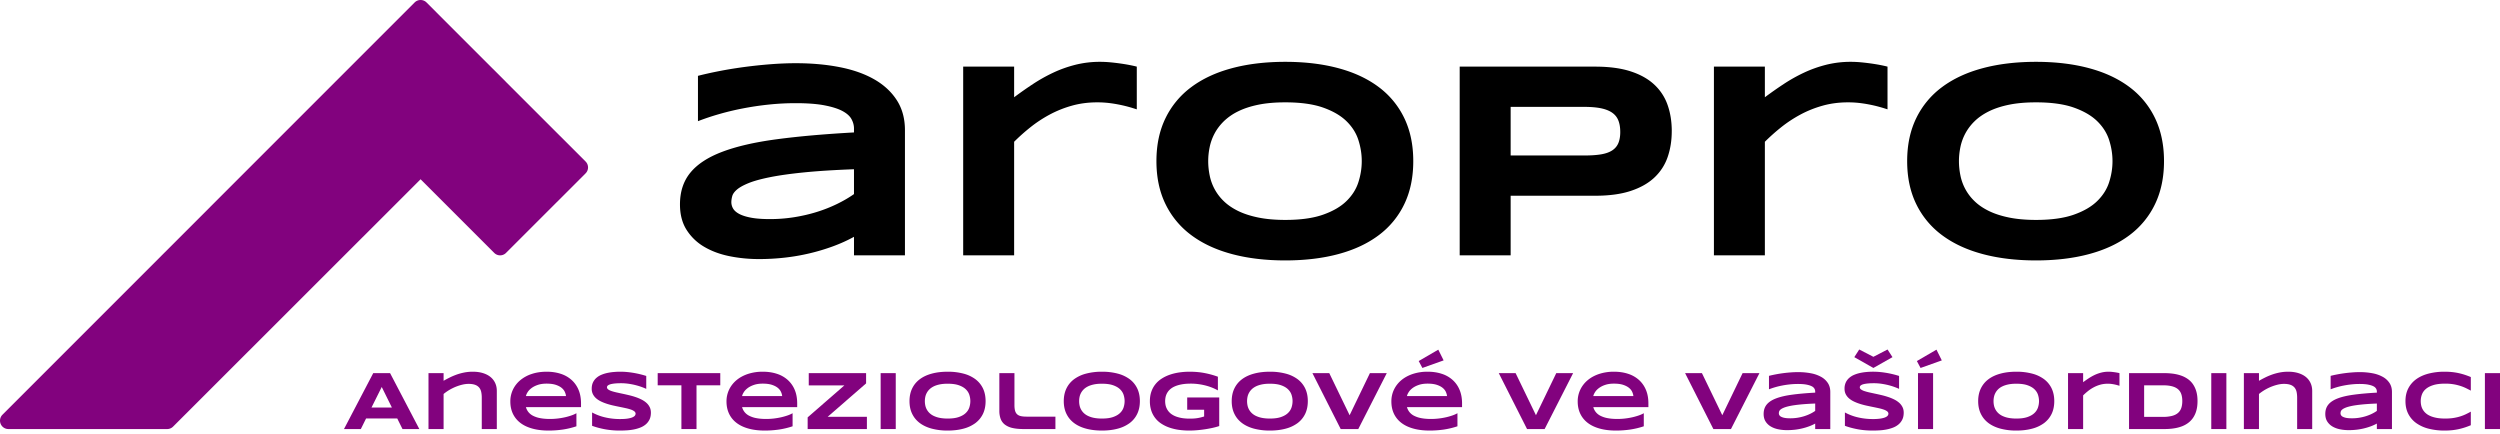
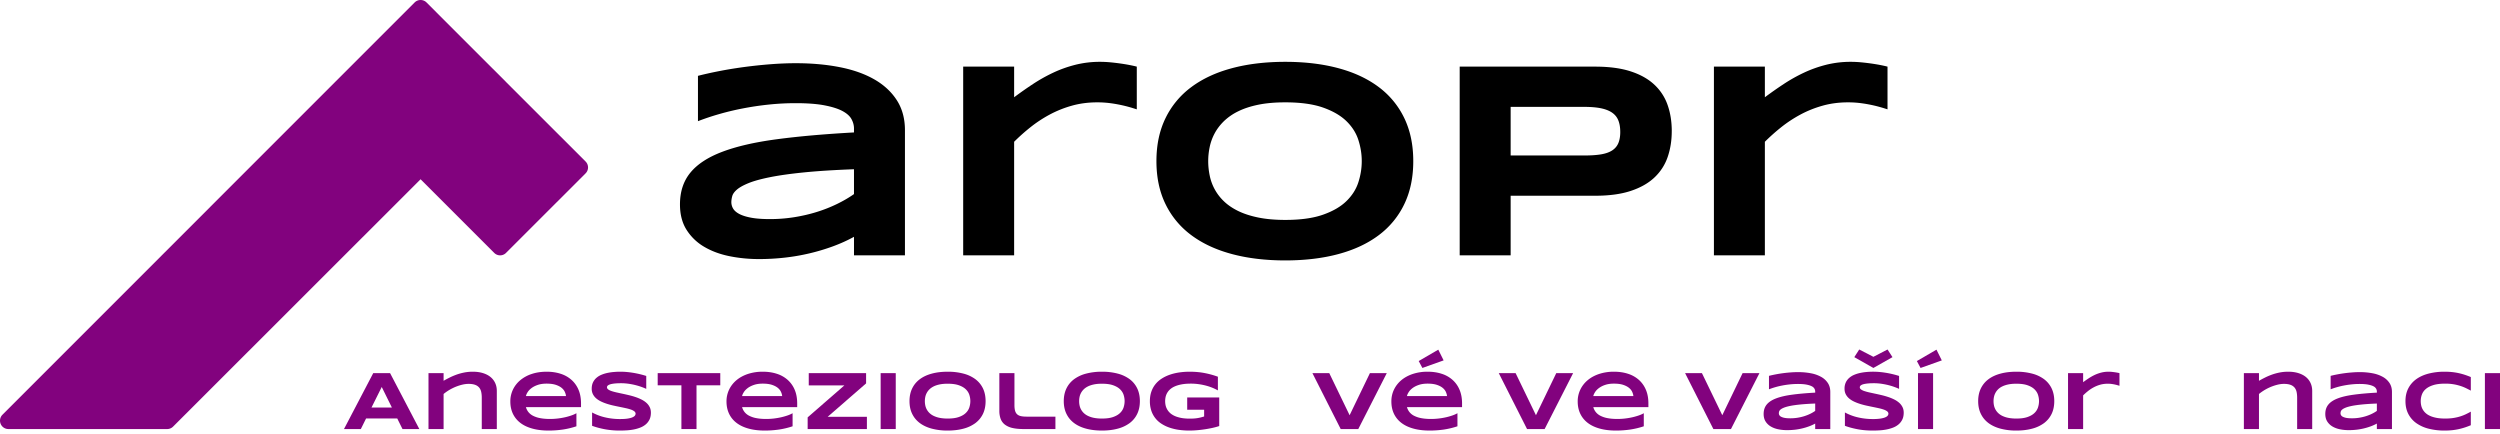
<svg xmlns="http://www.w3.org/2000/svg" width="282" height="49" viewBox="0 0 282 49">
  <g>
    <g>
      <g>
        <g>
          <path d="M96.33 21.893c-.558.393-1.19.763-1.898 1.108a16.21 16.21 0 0 1-2.27.899c-.805.253-1.657.452-2.556.597-.898.144-1.818.217-2.757.217-.848 0-1.55-.052-2.108-.155-.557-.104-1.004-.243-1.34-.419-.335-.176-.57-.38-.705-.612a1.42 1.42 0 0 1-.2-.72c0-.207.033-.434.1-.682.067-.248.245-.496.534-.744.29-.247.725-.49 1.31-.728.583-.237 1.386-.46 2.409-.666 1.022-.206 2.305-.387 3.85-.542 1.543-.155 3.421-.274 5.63-.356zm5.748 6.91V14.69c0-1.311-.308-2.442-.922-3.393-.614-.95-1.467-1.735-2.556-2.355-1.09-.62-2.389-1.076-3.897-1.37-1.508-.295-3.155-.442-4.942-.442-.91 0-1.86.039-2.85.116-.992.078-1.973.181-2.944.31-.97.13-1.906.282-2.804.457-.899.175-1.71.356-2.433.542v5.113a28.642 28.642 0 0 1 2.309-.775 30.52 30.52 0 0 1 2.688-.65 33.728 33.728 0 0 1 2.943-.442 29.04 29.04 0 0 1 3.09-.163c1.323 0 2.41.083 3.262.249.852.164 1.524.379 2.015.642.49.264.828.568 1.014.914.186.346.279.695.279 1.046v.45c-3.367.186-6.282.444-8.746.774-2.463.33-4.5.8-6.112 1.41-1.61.61-2.809 1.392-3.593 2.347-.786.955-1.178 2.15-1.178 3.587 0 1.136.25 2.097.751 2.881a5.813 5.813 0 0 0 1.99 1.906c.827.486 1.775.837 2.844 1.053 1.069.217 2.176.326 3.323.326.981 0 1.955-.054 2.92-.163a23.298 23.298 0 0 0 5.439-1.278c.841-.31 1.629-.666 2.362-1.07v2.093z" />
        </g>
        <g>
          <path d="M127.556 12.125a15.58 15.58 0 0 0-2.324-.488c-.47-.061-.954-.092-1.45-.092-1.032 0-1.995.126-2.888.38a12.33 12.33 0 0 0-2.502 1.006c-.775.418-1.496.894-2.162 1.425a22.048 22.048 0 0 0-1.836 1.635v12.813h-5.747V7.516h5.747v3.455a44.924 44.924 0 0 1 2.13-1.495c.73-.48 1.488-.906 2.278-1.278s1.624-.669 2.502-.891a11.341 11.341 0 0 1 2.79-.333c.37 0 .75.018 1.138.054.387.037.764.08 1.13.132.367.052.71.108 1.03.17.321.062.6.124.837.186v4.818c-.155-.051-.38-.12-.673-.21z" />
        </g>
        <g>
          <path d="M153.606 18.175c0 .795-.126 1.589-.38 2.378-.252.79-.702 1.5-1.348 2.13-.645.631-1.525 1.142-2.641 1.534-1.115.393-2.536.59-4.26.59-1.157 0-2.175-.092-3.051-.272-.879-.18-1.638-.428-2.278-.743-.64-.316-1.178-.684-1.612-1.108a5.496 5.496 0 0 1-1.587-2.913 8.01 8.01 0 0 1-.163-1.596c0-.516.054-1.04.163-1.572a5.713 5.713 0 0 1 .55-1.534c.257-.49.604-.95 1.037-1.38a6.264 6.264 0 0 1 1.612-1.122c.64-.32 1.4-.57 2.278-.752.876-.18 1.894-.27 3.051-.27 1.724 0 3.145.196 4.26.588 1.116.393 1.996.904 2.641 1.534.646.63 1.096 1.34 1.348 2.13.254.79.38 1.584.38 2.378zm4.803-4.84a9.448 9.448 0 0 0-2.882-3.51c-1.249-.94-2.765-1.65-4.547-2.13-1.782-.48-3.783-.721-6.003-.721s-4.227.24-6.019.72c-1.792.48-3.318 1.19-4.578 2.13a9.53 9.53 0 0 0-2.913 3.51c-.681 1.4-1.022 3.013-1.022 4.841 0 1.828.34 3.442 1.022 4.842a9.523 9.523 0 0 0 2.913 3.509c1.26.94 2.786 1.65 4.578 2.13 1.792.48 3.798.72 6.02.72 2.219 0 4.22-.24 6.002-.72s3.298-1.19 4.547-2.13a9.44 9.44 0 0 0 2.882-3.51c.672-1.399 1.007-3.013 1.007-4.84 0-1.83-.335-3.442-1.007-4.842z" />
        </g>
        <g>
          <path d="M182.765 14.875c0 .496-.07.915-.21 1.255-.14.342-.37.618-.689.83-.32.211-.74.36-1.256.449-.516.087-1.15.13-1.905.13h-8.304v-5.483h8.304c.754 0 1.39.054 1.905.162.516.109.935.277 1.256.504.32.227.55.519.688.875.14.356.21.782.21 1.278zm5.81-.093c0-1.064-.156-2.04-.466-2.928a5.68 5.68 0 0 0-1.495-2.3c-.687-.645-1.577-1.147-2.673-1.503-1.094-.357-2.427-.535-3.996-.535h-15.292v21.288h5.748v-6.725h9.544c1.569 0 2.902-.18 3.996-.542 1.096-.361 1.986-.864 2.673-1.51a5.675 5.675 0 0 0 1.495-2.308c.31-.894.465-1.872.465-2.937z" />
        </g>
        <g>
          <path d="M212.238 12.125a15.359 15.359 0 0 0-2.324-.488c-.47-.061-.952-.092-1.447-.092-1.034 0-1.997.126-2.89.38-.894.252-1.727.588-2.502 1.006-.775.418-1.495.894-2.162 1.425a22.456 22.456 0 0 0-1.836 1.635v12.813h-5.747V7.516h5.747v3.455a45 45 0 0 1 2.131-1.495c.728-.48 1.487-.906 2.277-1.278.791-.372 1.624-.669 2.502-.891a11.345 11.345 0 0 1 2.79-.333c.371 0 .751.018 1.137.054.388.037.765.08 1.132.132.367.052.71.108 1.03.17.32.062.598.124.836.186v4.818a23.561 23.561 0 0 0-.674-.21z" />
        </g>
        <g>
-           <path d="M238.29 18.175c0 .795-.127 1.589-.38 2.378-.254.79-.703 1.5-1.348 2.13-.646.631-1.526 1.142-2.641 1.534-1.116.393-2.536.59-4.26.59-1.157 0-2.175-.092-3.052-.272-.88-.18-1.638-.428-2.278-.743-.641-.316-1.178-.684-1.611-1.108a5.498 5.498 0 0 1-1.589-2.913 8.056 8.056 0 0 1-.162-1.596c0-.516.054-1.04.162-1.572a5.715 5.715 0 0 1 .55-1.534 5.65 5.65 0 0 1 1.039-1.38c.433-.427.97-.802 1.611-1.122.64-.32 1.399-.57 2.278-.752.877-.18 1.895-.27 3.051-.27 1.725 0 3.145.196 4.261.588 1.115.393 1.995.904 2.641 1.534.645.63 1.094 1.34 1.348 2.13.253.79.38 1.584.38 2.378zm4.802-4.84a9.448 9.448 0 0 0-2.882-3.51c-1.25-.94-2.765-1.65-4.546-2.13-1.782-.48-3.783-.721-6.004-.721-2.22 0-4.227.24-6.019.72-1.792.48-3.317 1.19-4.578 2.13a9.531 9.531 0 0 0-2.913 3.51c-.68 1.4-1.022 3.013-1.022 4.841 0 1.828.341 3.442 1.022 4.842a9.524 9.524 0 0 0 2.913 3.509c1.26.94 2.786 1.65 4.578 2.13 1.792.48 3.799.72 6.02.72 2.22 0 4.221-.24 6.003-.72 1.781-.48 3.297-1.19 4.546-2.13a9.44 9.44 0 0 0 2.882-3.51c.671-1.399 1.008-3.013 1.008-4.84 0-1.83-.337-3.442-1.008-4.842z" />
-         </g>
+           </g>
      </g>
      <g>
        <g>
          <path fill="#82027e" d="M43.06 43.651l1.147 2.322h-2.304zm2.341 4.746h1.9l-3.3-6.307h-1.9l-3.3 6.307h1.9l.592-1.193h3.516z" />
        </g>
        <g>
          <path fill="#82027e" d="M54.343 48.397v-3.534c0-.236-.02-.45-.06-.64a1.151 1.151 0 0 0-.222-.492 1.05 1.05 0 0 0-.455-.316c-.194-.075-.444-.113-.75-.113-.233 0-.477.031-.733.094a5.35 5.35 0 0 0-2.086 1.044v3.957h-1.703V42.09h1.703v.863c.214-.123.442-.244.684-.364.242-.122.5-.23.771-.33.273-.097.562-.177.868-.238a4.94 4.94 0 0 1 .968-.092c.426 0 .806.051 1.14.154.336.103.62.247.853.436.232.188.41.416.534.684.125.268.186.567.186.898v4.296z" />
        </g>
        <g>
          <path fill="#82027e" d="M59.323 44.675a1.44 1.44 0 0 1 .202-.45c.104-.162.25-.314.439-.455.188-.14.421-.258.7-.353.278-.095.61-.143.992-.143.406 0 .746.044 1.018.13.273.089.493.2.662.334.167.134.291.286.369.452.078.167.125.328.14.485zm5.697 1.936a3.056 3.056 0 0 1-.507.23 6.36 6.36 0 0 1-.704.209 7.71 7.71 0 0 1-1.759.209c-.44 0-.819-.032-1.136-.097a2.888 2.888 0 0 1-.801-.27 1.574 1.574 0 0 1-.517-.422 1.59 1.59 0 0 1-.273-.547h6.216v-.422c0-.578-.094-1.09-.282-1.533a3.088 3.088 0 0 0-.795-1.12 3.388 3.388 0 0 0-1.225-.687c-.476-.154-1-.232-1.573-.232-.62 0-1.184.086-1.688.255a3.9 3.9 0 0 0-1.293.707c-.356.301-.632.657-.826 1.065a3.056 3.056 0 0 0-.291 1.328c0 .515.096.976.288 1.383.194.406.473.75.84 1.032.368.282.82.497 1.357.645.537.149 1.15.223 1.838.223.539 0 1.067-.038 1.582-.112a9.062 9.062 0 0 0 1.549-.37z" />
        </g>
        <g>
          <path fill="#82027e" d="M72.897 43.866a5.724 5.724 0 0 0-.473-.197 7.168 7.168 0 0 0-.665-.209 7.771 7.771 0 0 0-.808-.165 5.956 5.956 0 0 0-.895-.067c-.245 0-.454.008-.627.023a3.802 3.802 0 0 0-.435.06 1.384 1.384 0 0 0-.281.085.625.625 0 0 0-.158.099.243.243 0 0 0-.087.192c0 .093.046.172.137.241.092.07.218.131.377.184.159.054.344.104.555.152.21.047.435.096.673.146.237.05.482.106.734.166.252.06.497.129.734.209.238.08.462.172.673.277.211.106.396.229.555.37.16.14.284.303.376.487.093.183.139.393.139.628 0 .303-.054.564-.16.781-.108.217-.251.4-.43.55-.18.15-.387.27-.623.36-.235.091-.482.16-.741.21-.259.05-.52.08-.785.096-.264.015-.516.023-.755.023a9.152 9.152 0 0 1-1.733-.154c-.53-.102-1-.23-1.406-.383v-1.505a5.75 5.75 0 0 0 1.434.546 7.243 7.243 0 0 0 1.724.197c.36 0 .655-.019.884-.057.227-.038.406-.088.534-.147.128-.06.216-.124.262-.195a.37.37 0 0 0 .069-.202c0-.101-.046-.19-.138-.265a1.278 1.278 0 0 0-.377-.197 4.817 4.817 0 0 0-.555-.156 33.83 33.83 0 0 0-.673-.142 36.495 36.495 0 0 1-.731-.154 7.95 7.95 0 0 1-.733-.195 5.326 5.326 0 0 1-.673-.262c-.21-.1-.396-.217-.555-.353a1.551 1.551 0 0 1-.376-.473 1.34 1.34 0 0 1-.138-.622c0-.278.05-.518.147-.72.098-.202.23-.375.397-.516.167-.143.36-.259.578-.347.22-.09.45-.158.691-.207.242-.049.487-.083.735-.101a8.097 8.097 0 0 1 1.462.01 10.573 10.573 0 0 1 2.141.44z" />
        </g>
        <g>
          <path fill="#82027e" d="M78.566 43.463v4.934h-1.703v-4.934h-2.676V42.09h7.06v1.373z" />
        </g>
        <g>
          <path fill="#82027e" d="M83.707 44.675c.03-.139.099-.288.203-.45.103-.162.25-.314.438-.455.188-.14.421-.258.7-.353.278-.095.609-.143.992-.143.406 0 .746.044 1.018.13.273.089.493.2.662.334.168.134.29.286.368.452.079.167.126.328.14.485zm5.697 1.936a3.056 3.056 0 0 1-.507.23c-.21.076-.445.146-.705.209a7.724 7.724 0 0 1-1.758.209c-.441 0-.819-.032-1.136-.097a2.881 2.881 0 0 1-.8-.27 1.568 1.568 0 0 1-.518-.422 1.579 1.579 0 0 1-.273-.547h6.216v-.422c0-.578-.094-1.09-.282-1.533a3.088 3.088 0 0 0-.795-1.12 3.39 3.39 0 0 0-1.226-.687c-.475-.154-1-.232-1.572-.232a5.28 5.28 0 0 0-1.689.255c-.505.17-.936.406-1.292.707-.356.301-.632.657-.826 1.065a3.056 3.056 0 0 0-.292 1.328c0 .515.097.976.29 1.383.193.406.472.75.84 1.032.367.282.819.497 1.356.645.537.149 1.15.223 1.838.223.539 0 1.066-.038 1.582-.112a9.054 9.054 0 0 0 1.549-.37z" />
        </g>
        <g>
          <path fill="#82027e" d="M91.103 48.397v-1.318l4.144-3.608h-4.02v-1.38h6.468v1.156l-4.334 3.768h4.425v1.382z" />
        </g>
        <g>
          <path fill="#82027e" d="M99.337 48.397V42.09h1.703v6.307z" />
        </g>
        <g>
          <path fill="#82027e" d="M109.454 45.248c0 .236-.037.471-.112.705a1.525 1.525 0 0 1-.4.63c-.19.187-.451.34-.782.455-.33.117-.751.175-1.263.175-.342 0-.644-.027-.904-.08a2.809 2.809 0 0 1-.674-.22 1.824 1.824 0 0 1-.478-.329 1.646 1.646 0 0 1-.47-.862 2.373 2.373 0 0 1 0-.94 1.672 1.672 0 0 1 .47-.863c.129-.127.288-.238.478-.333.19-.094.414-.168.674-.222.26-.054.562-.08.904-.08.512 0 .932.057 1.263.174.33.116.591.268.782.455.192.186.325.397.4.63.075.235.112.47.112.705zm1.424-1.435c-.2-.414-.485-.76-.854-1.04a3.917 3.917 0 0 0-1.347-.63 6.841 6.841 0 0 0-1.78-.214c-.658 0-1.252.071-1.783.214-.53.142-.983.352-1.356.63-.374.28-.662.626-.863 1.04-.202.415-.303.894-.303 1.435 0 .542.1 1.02.303 1.435.201.415.49.76.863 1.04.373.278.826.488 1.356.63a6.86 6.86 0 0 0 1.783.214c.659 0 1.251-.07 1.78-.214a3.917 3.917 0 0 0 1.347-.63c.37-.28.654-.625.854-1.04.198-.415.297-.893.297-1.435 0-.541-.099-1.02-.297-1.435z" />
        </g>
        <g>
          <path fill="#82027e" d="M114.43 45.699c0 .262.025.477.074.644.049.167.128.3.238.397.11.098.254.165.43.202.175.037.392.055.65.055h3.23v1.4h-3.58c-.495 0-.917-.04-1.264-.121a2.215 2.215 0 0 1-.852-.376 1.46 1.46 0 0 1-.48-.645 2.59 2.59 0 0 1-.15-.928V42.09h1.704z" />
        </g>
        <g>
          <path fill="#82027e" d="M126.856 45.248c0 .236-.038.471-.112.705a1.53 1.53 0 0 1-.4.63c-.191.187-.452.34-.782.455-.33.117-.751.175-1.262.175-.343 0-.645-.027-.904-.08a2.8 2.8 0 0 1-.675-.22 1.817 1.817 0 0 1-.478-.329 1.646 1.646 0 0 1-.47-.862 2.373 2.373 0 0 1 0-.94 1.671 1.671 0 0 1 .47-.863c.128-.127.288-.238.478-.333.189-.094.414-.168.675-.222.26-.054.56-.08.904-.08.51 0 .932.057 1.262.174.33.116.591.268.782.455.191.186.324.397.4.63.074.235.112.47.112.705zm1.423-1.435a2.805 2.805 0 0 0-.853-1.04 3.912 3.912 0 0 0-1.348-.63 6.84 6.84 0 0 0-1.778-.214 6.88 6.88 0 0 0-1.784.214 3.955 3.955 0 0 0-1.356.63c-.374.28-.662.626-.863 1.04-.202.415-.303.894-.303 1.435 0 .542.1 1.02.303 1.435.201.415.489.76.863 1.04.373.278.825.488 1.356.63.53.143 1.125.214 1.784.214.657 0 1.25-.07 1.778-.214a3.911 3.911 0 0 0 1.348-.63 2.8 2.8 0 0 0 .853-1.04c.199-.415.299-.893.299-1.435 0-.541-.1-1.02-.299-1.435z" />
        </g>
        <g>
          <path fill="#82027e" d="M134.192 41.93c.618 0 1.192.052 1.723.158a9.577 9.577 0 0 1 1.463.406v1.543a5.7 5.7 0 0 0-1.304-.528 6.82 6.82 0 0 0-.827-.17 6.332 6.332 0 0 0-.927-.065c-.404 0-.756.03-1.055.088-.3.057-.557.136-.772.234a1.94 1.94 0 0 0-.528.341 1.624 1.624 0 0 0-.491.866c-.03.153-.045.301-.045.445 0 .126.012.262.038.409a1.667 1.667 0 0 0 .448.863c.129.135.296.254.502.358.207.104.456.187.747.25.29.063.636.094 1.036.094.203 0 .379-.006.529-.018a4.368 4.368 0 0 0 .76-.129l.337-.096v-.763h-1.91v-1.381h3.613v3.223c-.227.076-.48.146-.76.208a13.641 13.641 0 0 1-1.765.264c-.3.025-.583.037-.849.037-.413 0-.81-.028-1.19-.082a5.764 5.764 0 0 1-1.062-.255 4.12 4.12 0 0 1-.9-.439 2.778 2.778 0 0 1-1.138-1.475 3.364 3.364 0 0 1-.158-1.068c0-.391.055-.746.165-1.065.11-.318.264-.6.462-.844.197-.245.434-.456.711-.634.277-.177.581-.323.913-.438.332-.115.687-.2 1.065-.255a8.05 8.05 0 0 1 1.169-.083z" />
        </g>
        <g>
-           <path fill="#82027e" d="M145.8 45.248c0 .236-.037.471-.112.705a1.525 1.525 0 0 1-.4.63c-.19.187-.451.34-.782.455-.33.117-.751.175-1.263.175-.342 0-.644-.027-.904-.08a2.809 2.809 0 0 1-.674-.22 1.824 1.824 0 0 1-.478-.329 1.646 1.646 0 0 1-.47-.862 2.372 2.372 0 0 1 0-.94 1.671 1.671 0 0 1 .47-.863c.129-.127.288-.238.478-.333.19-.094.414-.168.674-.222.26-.054.562-.08.904-.08.512 0 .932.057 1.263.174.33.116.591.268.782.455.192.186.325.397.4.63.075.235.113.47.113.705zm1.424-1.435c-.2-.414-.485-.76-.854-1.04a3.918 3.918 0 0 0-1.347-.63 6.841 6.841 0 0 0-1.78-.214c-.658 0-1.252.071-1.783.214-.53.142-.983.352-1.356.63-.374.28-.662.626-.863 1.04-.202.415-.303.894-.303 1.435 0 .542.1 1.02.303 1.435.201.415.49.76.863 1.04.373.278.826.488 1.356.63a6.86 6.86 0 0 0 1.783.214c.659 0 1.251-.07 1.78-.214a3.917 3.917 0 0 0 1.347-.63c.37-.28.654-.625.854-1.04.198-.415.298-.893.298-1.435 0-.541-.1-1.02-.298-1.435z" />
-         </g>
+           </g>
        <g>
          <path fill="#82027e" d="M153.214 48.397h-1.983l-3.19-6.307h1.9l2.295 4.747 2.29-4.747h1.902z" />
        </g>
        <g>
          <path fill="#82027e" d="M162.239 39.441l-2.209 1.285.414.78 2.396-.853zm-3.535 5.234c.03-.139.098-.288.202-.45.104-.162.25-.314.438-.455.189-.14.422-.258.7-.353.278-.095.61-.143.992-.143.407 0 .747.044 1.018.13.273.089.494.2.662.334.168.134.292.286.37.452.078.167.124.328.14.485zm5.696 1.936a3.056 3.056 0 0 1-.507.23 6.4 6.4 0 0 1-.704.209 7.741 7.741 0 0 1-1.759.209c-.44 0-.819-.032-1.136-.097a2.88 2.88 0 0 1-.8-.27 1.574 1.574 0 0 1-.517-.422 1.59 1.59 0 0 1-.273-.547h6.216v-.422c0-.578-.095-1.09-.283-1.533a3.088 3.088 0 0 0-.794-1.12 3.393 3.393 0 0 0-1.226-.687c-.475-.154-1-.232-1.572-.232a5.28 5.28 0 0 0-1.69.255c-.504.17-.935.406-1.292.707-.356.301-.631.657-.826 1.065a3.056 3.056 0 0 0-.29 1.328c0 .515.095.976.288 1.383.193.406.473.75.84 1.032.367.282.82.497 1.357.645.537.149 1.149.223 1.838.223.538 0 1.066-.038 1.582-.112a9.062 9.062 0 0 0 1.548-.37z" />
        </g>
        <g>
          <path fill="#82027e" d="M174.234 48.397h-1.983l-3.19-6.307h1.9l2.294 4.747 2.292-4.747h1.9z" />
        </g>
        <g>
          <path fill="#82027e" d="M179.723 44.675c.031-.139.099-.288.203-.45.103-.162.25-.314.438-.455a2.5 2.5 0 0 1 .7-.353c.278-.095.609-.143.991-.143.407 0 .747.044 1.02.13.272.089.492.2.66.334.169.134.292.286.37.452.078.167.125.328.14.485zm5.697 1.936a3.048 3.048 0 0 1-.507.23c-.21.076-.445.146-.705.209a7.725 7.725 0 0 1-1.758.209c-.44 0-.819-.032-1.136-.097a2.874 2.874 0 0 1-.8-.27 1.568 1.568 0 0 1-.517-.422 1.592 1.592 0 0 1-.274-.547h6.216v-.422c0-.578-.094-1.09-.283-1.533a3.079 3.079 0 0 0-.794-1.12 3.391 3.391 0 0 0-1.226-.687c-.475-.154-1-.232-1.571-.232a5.28 5.28 0 0 0-1.69.255c-.505.17-.936.406-1.292.707-.356.301-.632.657-.826 1.065a3.048 3.048 0 0 0-.292 1.328c0 .515.097.976.29 1.383.193.406.473.75.84 1.032.366.282.819.497 1.356.645.537.149 1.15.223 1.838.223.538 0 1.066-.038 1.582-.112a9.063 9.063 0 0 0 1.549-.37z" />
        </g>
        <g>
          <path fill="#82027e" d="M195.253 48.397h-1.984l-3.19-6.307h1.9l2.296 4.747 2.29-4.747h1.9z" />
        </g>
        <g>
          <path fill="#82027e" d="M204.754 46.35a4.08 4.08 0 0 1-.562.328c-.21.103-.434.191-.672.266a5.269 5.269 0 0 1-1.575.241c-.251 0-.46-.015-.624-.045a1.442 1.442 0 0 1-.397-.125.498.498 0 0 1-.21-.18.425.425 0 0 1-.059-.214c0-.061.01-.128.03-.202a.465.465 0 0 1 .158-.22c.086-.074.216-.146.388-.216.173-.07.41-.136.714-.198.303-.061.683-.114 1.141-.16.457-.046 1.013-.081 1.668-.106zm1.703 2.047v-4.181c0-.389-.09-.724-.273-1.006a2.143 2.143 0 0 0-.758-.697 3.805 3.805 0 0 0-1.154-.407 7.671 7.671 0 0 0-1.464-.13c-.269 0-.551.01-.845.034a14.938 14.938 0 0 0-1.702.227c-.267.052-.507.105-.721.16v1.516a8.67 8.67 0 0 1 1.48-.423c.28-.055.57-.098.872-.13.302-.033.607-.049.916-.049.391 0 .714.025.966.073.253.05.452.113.597.19a.708.708 0 0 1 .3.272.654.654 0 0 1 .083.31v.133c-.997.055-1.861.132-2.591.23-.73.097-1.333.236-1.81.417-.478.18-.833.412-1.066.695-.232.283-.349.638-.349 1.063 0 .337.074.621.223.854.148.232.345.42.59.564.245.144.525.249.843.312.316.065.644.097.984.097.29 0 .579-.016.865-.048a6.86 6.86 0 0 0 1.611-.379c.25-.091.483-.197.7-.317v.62z" />
        </g>
        <g>
          <path fill="#82027e" d="M209.166 40.286l2.153 1.22 2.153-1.22-.556-.863-1.597.826-1.598-.826zm5.049 2.12a10.562 10.562 0 0 0-2.14-.44 8.107 8.107 0 0 0-1.463-.01 5.934 5.934 0 0 0-.735.102 3.864 3.864 0 0 0-.69.207 2.083 2.083 0 0 0-.579.347 1.561 1.561 0 0 0-.397.516 1.632 1.632 0 0 0-.147.72c0 .236.047.443.138.622.091.179.218.337.376.473.16.136.345.254.555.353.212.1.436.187.673.262a8 8 0 0 0 .733.195c.25.055.494.107.732.154.236.048.46.095.672.142.21.047.396.1.555.156.16.057.285.123.377.197a.335.335 0 0 1 .138.265.37.37 0 0 1-.07.202c-.045.07-.133.135-.261.195-.128.059-.307.109-.534.147a5.5 5.5 0 0 1-.885.057 7.244 7.244 0 0 1-1.723-.197 5.76 5.76 0 0 1-1.434-.546v1.505c.406.153.876.281 1.406.383.532.103 1.11.154 1.733.154.239 0 .491-.008.755-.023.265-.015.526-.047.785-.097.259-.049.506-.118.741-.209.236-.09.443-.21.622-.36.18-.15.323-.333.43-.55.107-.217.16-.478.16-.78 0-.236-.045-.446-.138-.63a1.595 1.595 0 0 0-.375-.486 2.565 2.565 0 0 0-.556-.37 5.184 5.184 0 0 0-.673-.277 8.522 8.522 0 0 0-.734-.21 33.3 33.3 0 0 0-.734-.165c-.238-.05-.462-.1-.673-.146a5.628 5.628 0 0 1-.555-.152 1.332 1.332 0 0 1-.376-.184c-.092-.069-.138-.148-.138-.24 0-.028.005-.059.015-.092a.24.24 0 0 1 .072-.101.61.61 0 0 1 .158-.1c.07-.031.162-.06.28-.084.118-.024.263-.045.436-.06s.382-.023.627-.023c.306 0 .604.023.895.067.29.045.56.1.808.165.248.066.47.136.665.21.196.072.354.138.473.196z" />
        </g>
        <g>
          <path fill="#82027e" d="M216.35 48.397V42.09h1.702v6.307zm2.685-7.744l-2.396.854-.414-.78 2.209-1.286z" />
        </g>
        <g>
          <path fill="#82027e" d="M230.001 45.248c0 .236-.038.471-.112.705a1.525 1.525 0 0 1-.4.63c-.19.187-.451.34-.782.455-.33.117-.751.175-1.263.175-.342 0-.644-.027-.904-.08a2.809 2.809 0 0 1-.675-.22 1.824 1.824 0 0 1-.477-.329 1.647 1.647 0 0 1-.47-.862 2.373 2.373 0 0 1 0-.94 1.684 1.684 0 0 1 .947-1.196c.19-.094.415-.168.675-.222.26-.054.562-.08.904-.08.512 0 .932.057 1.263.174.33.116.591.268.782.455.192.186.325.397.4.63.074.235.112.47.112.705zm1.424-1.435c-.2-.414-.485-.76-.854-1.04a3.917 3.917 0 0 0-1.347-.63 6.842 6.842 0 0 0-1.78-.214c-.658 0-1.252.071-1.783.214-.53.142-.983.352-1.357.63-.373.28-.66.626-.862 1.04-.202.415-.304.894-.304 1.435 0 .542.102 1.02.304 1.435.201.415.49.76.862 1.04.374.278.827.488 1.357.63a6.86 6.86 0 0 0 1.783.214c.659 0 1.251-.07 1.78-.214a3.917 3.917 0 0 0 1.347-.63c.37-.28.654-.625.854-1.04.198-.415.297-.893.297-1.435 0-.541-.1-1.02-.297-1.435z" />
        </g>
        <g>
          <path fill="#82027e" d="M238.876 43.456a4.626 4.626 0 0 0-.688-.145 3.235 3.235 0 0 0-.429-.027c-.306 0-.592.037-.856.112a3.666 3.666 0 0 0-.741.299c-.23.123-.444.264-.641.422a6.518 6.518 0 0 0-.544.484v3.796h-1.703V42.09h1.703v1.023c.205-.153.415-.3.631-.442.216-.142.44-.268.675-.38.234-.11.481-.197.741-.263s.536-.099.827-.099c.11 0 .222.006.337.016a7.641 7.641 0 0 1 .64.09c.095.018.178.036.248.055v1.428a5.732 5.732 0 0 0-.2-.062z" />
        </g>
        <g>
-           <path fill="#82027e" d="M246.163 45.24c0 .302-.039.565-.117.789-.078.223-.203.409-.376.557-.173.148-.399.26-.677.33a4.125 4.125 0 0 1-1.02.109h-2.115v-3.562h2.116c.401 0 .74.035 1.02.108.277.071.503.18.676.325.173.146.298.33.376.553.078.224.117.487.117.79zm1.717 0c0-.401-.044-.759-.132-1.07a2.804 2.804 0 0 0-.375-.82 2.34 2.34 0 0 0-.581-.592 3.033 3.033 0 0 0-.754-.388 4.59 4.59 0 0 0-.894-.214 7.249 7.249 0 0 0-.996-.066h-3.993v6.307h4.003c.345 0 .677-.022.996-.067.317-.044.615-.115.89-.213.276-.097.526-.228.75-.39.226-.162.418-.36.58-.592a2.77 2.77 0 0 0 .374-.819c.088-.314.132-.673.132-1.077z" />
-         </g>
+           </g>
        <g>
-           <path fill="#82027e" d="M249.432 48.397V42.09h1.703v6.307z" />
-         </g>
+           </g>
        <g>
          <path fill="#82027e" d="M259.118 48.397v-3.534c0-.236-.02-.45-.06-.64a1.166 1.166 0 0 0-.222-.492 1.05 1.05 0 0 0-.455-.316c-.194-.075-.445-.113-.75-.113-.233 0-.477.031-.733.094a5.341 5.341 0 0 0-2.086 1.044v3.957h-1.703V42.09h1.703v.863c.215-.123.442-.244.684-.364.242-.122.499-.23.772-.33.271-.097.561-.177.867-.238.305-.061.629-.092.969-.092.424 0 .805.051 1.14.154.335.103.62.247.852.436.232.188.41.416.534.684.124.268.186.567.186.898v4.296z" />
        </g>
        <g>
          <path fill="#82027e" d="M268.11 46.35a4.092 4.092 0 0 1-.563.328c-.21.103-.434.191-.672.266a5.267 5.267 0 0 1-1.575.241c-.25 0-.458-.015-.624-.045a1.449 1.449 0 0 1-.397-.125.497.497 0 0 1-.209-.18.425.425 0 0 1-.06-.214c0-.061.01-.128.03-.202a.465.465 0 0 1 .16-.22c.084-.074.214-.146.387-.216.172-.07.41-.136.713-.198.303-.061.684-.114 1.141-.16.457-.046 1.014-.081 1.67-.106zm1.703 2.047v-4.181c0-.389-.091-.724-.273-1.006a2.146 2.146 0 0 0-.758-.697 3.81 3.81 0 0 0-1.154-.407 7.67 7.67 0 0 0-1.465-.13c-.269 0-.55.01-.845.034a14.954 14.954 0 0 0-1.702.227 12.44 12.44 0 0 0-.72.16v1.516a8.652 8.652 0 0 1 1.48-.423c.28-.055.57-.098.872-.13.301-.033.606-.049.915-.049.392 0 .714.025.967.073.253.05.451.113.597.19a.707.707 0 0 1 .3.272.654.654 0 0 1 .083.31v.133c-.998.055-1.862.132-2.591.23-.73.097-1.334.236-1.812.417-.476.18-.831.412-1.064.695-.233.283-.35.638-.35 1.063 0 .337.075.621.223.854.149.232.345.42.59.564.245.144.526.249.843.312.316.065.644.097.984.097.29 0 .58-.016.865-.048a6.878 6.878 0 0 0 1.612-.379c.25-.091.482-.197.7-.317v.62z" />
        </g>
        <g>
          <path fill="#82027e" d="M278.043 48.214a7.379 7.379 0 0 1-.692.19c-.24.053-.49.094-.756.122-.265.027-.549.041-.85.041a7.19 7.19 0 0 1-1.775-.206 4.177 4.177 0 0 1-1.396-.622 2.92 2.92 0 0 1-.911-1.038c-.217-.414-.326-.9-.326-1.453 0-.554.109-1.038.326-1.453.217-.414.521-.76.91-1.037.391-.277.856-.484 1.397-.622a7.16 7.16 0 0 1 1.774-.207c.302 0 .586.014.851.041.265.028.516.069.756.122.239.054.47.117.692.19.224.075.446.157.666.249v1.533a13.279 13.279 0 0 0-.55-.283 5.009 5.009 0 0 0-.64-.252 5.473 5.473 0 0 0-.765-.184 5.665 5.665 0 0 0-.941-.07c-.536 0-.98.055-1.334.165-.353.11-.636.257-.847.44a1.51 1.51 0 0 0-.445.631 2.14 2.14 0 0 0-.128.737c0 .168.018.335.054.498a1.621 1.621 0 0 0 .519.865c.138.123.309.228.515.317.204.09.444.159.718.21.274.05.59.075.948.075.348 0 .662-.022.94-.066.279-.045.534-.104.767-.178a4.75 4.75 0 0 0 .638-.25c.193-.093.377-.189.55-.287v1.533c-.22.093-.441.175-.665.25z" />
        </g>
        <g>
          <path fill="#82027e" d="M280.297 48.397V42.09H282v6.307z" />
        </g>
      </g>
      <g>
        <path fill="#82027e" d="M66.055 18.219l-8.966-8.961-.006-.01-4.986-4.984L48.111.276a.948.948 0 0 0-1.338 0l-8.97 8.97-.002.003-.668.667h.001L.275 46.784a.947.947 0 0 0 .67 1.613h17.91a.94.94 0 0 0 .67-.277l27.917-27.901v.001l8.306 8.306a.937.937 0 0 0 1.332 0l8.975-8.972a.946.946 0 0 0 0-1.335z" />
      </g>
    </g>
  </g>
</svg>